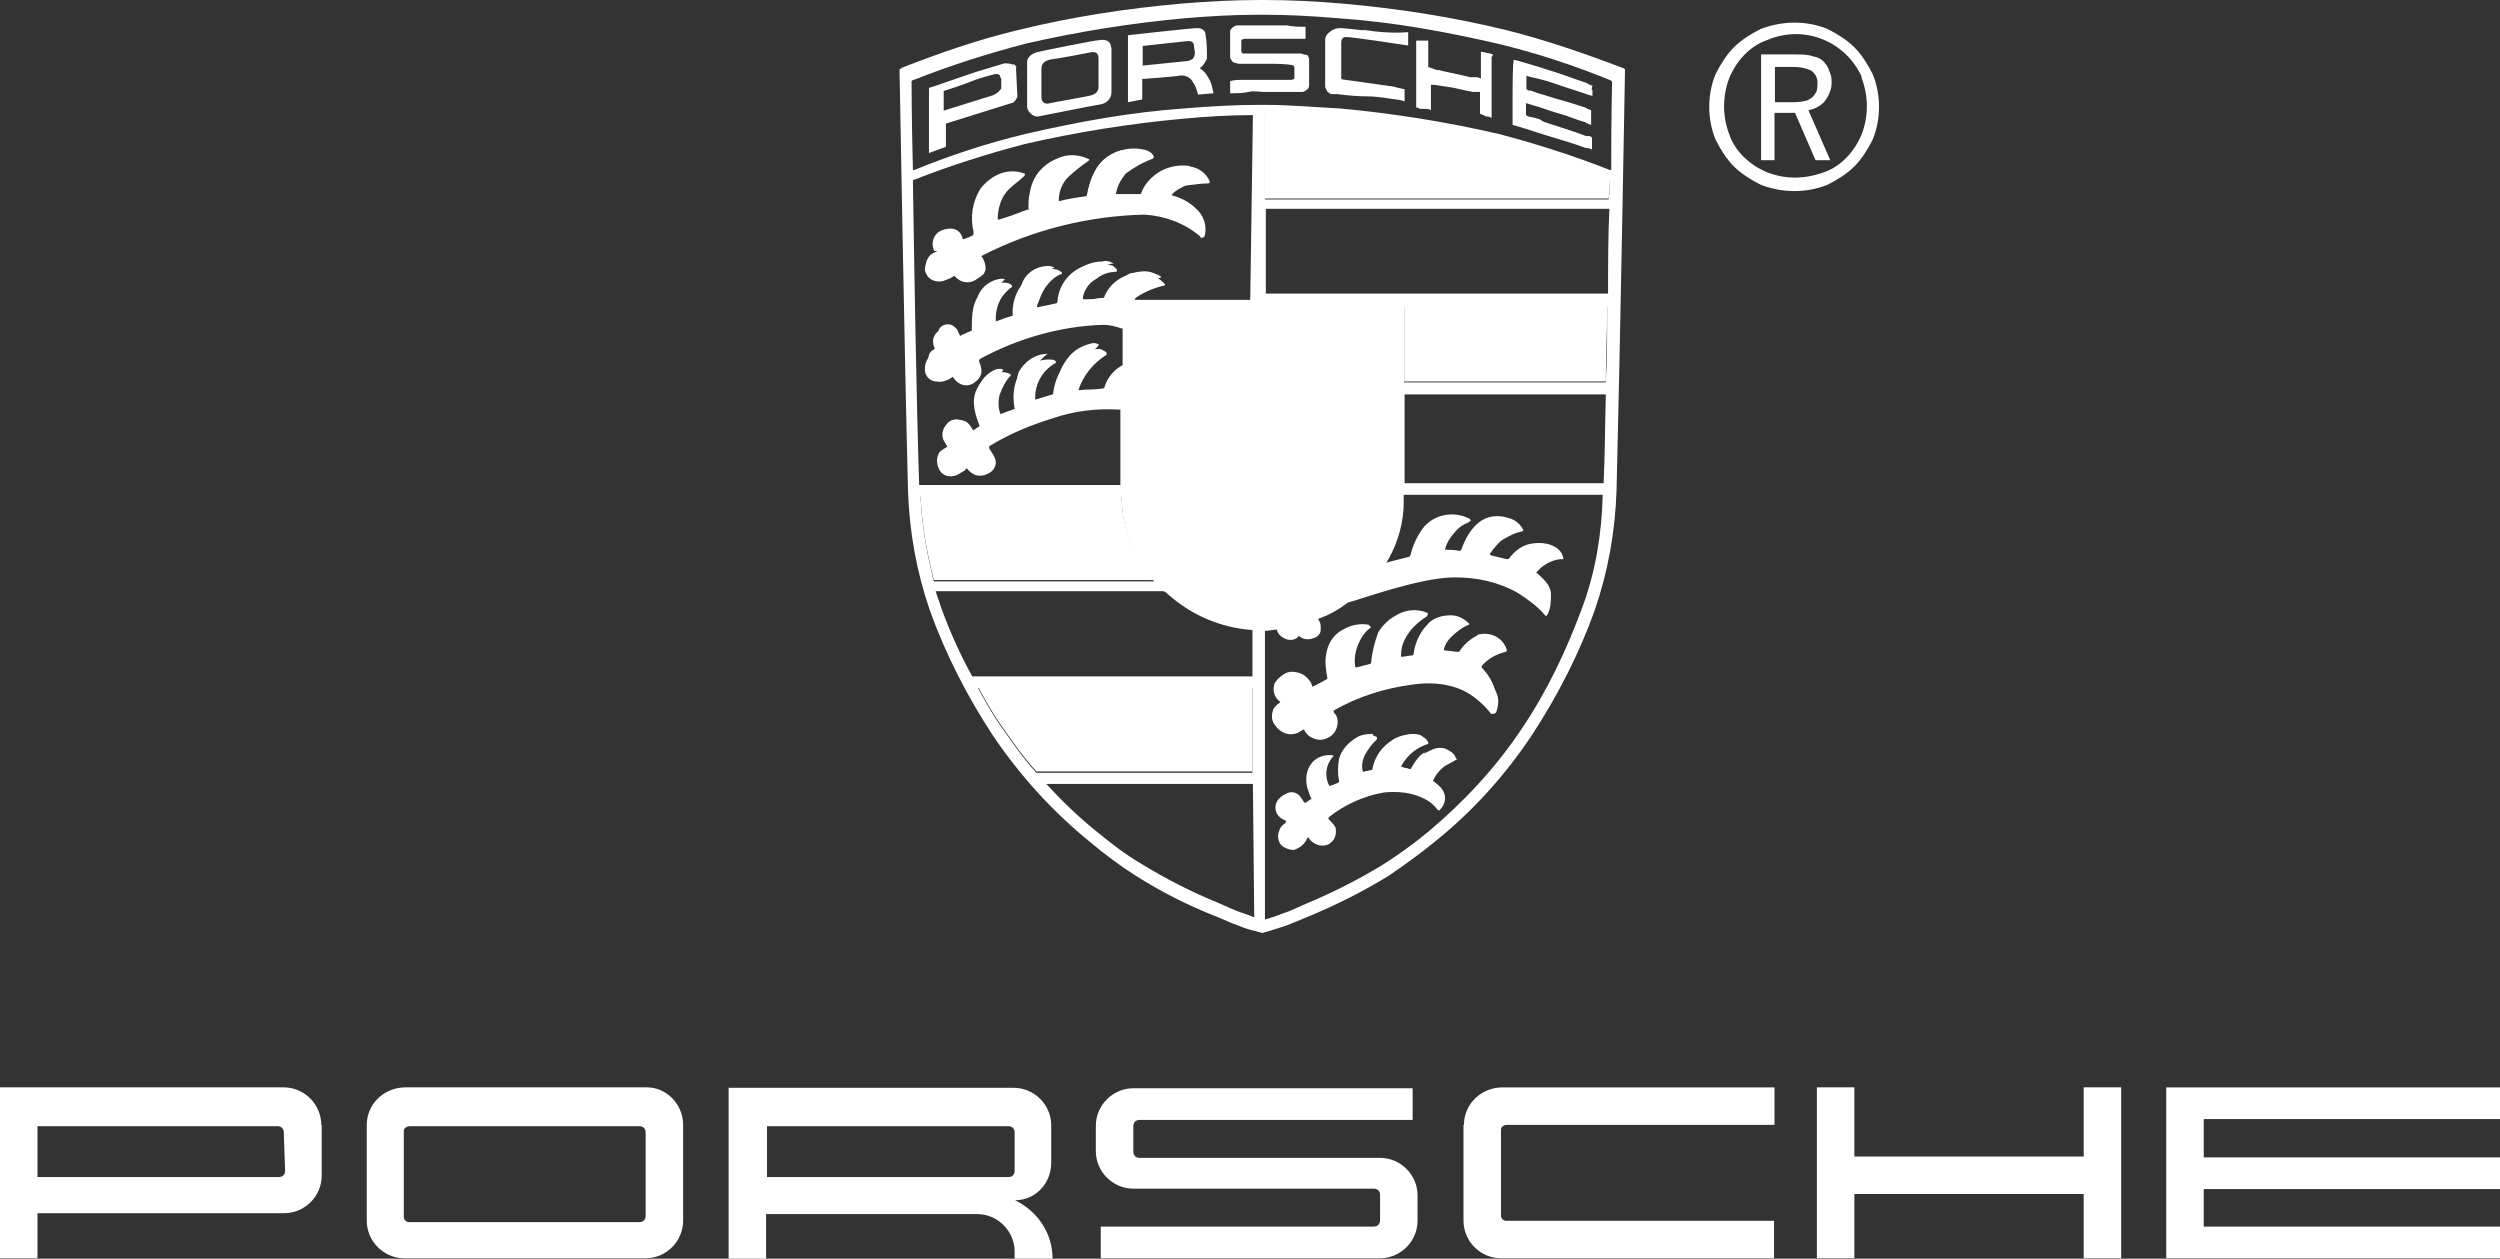
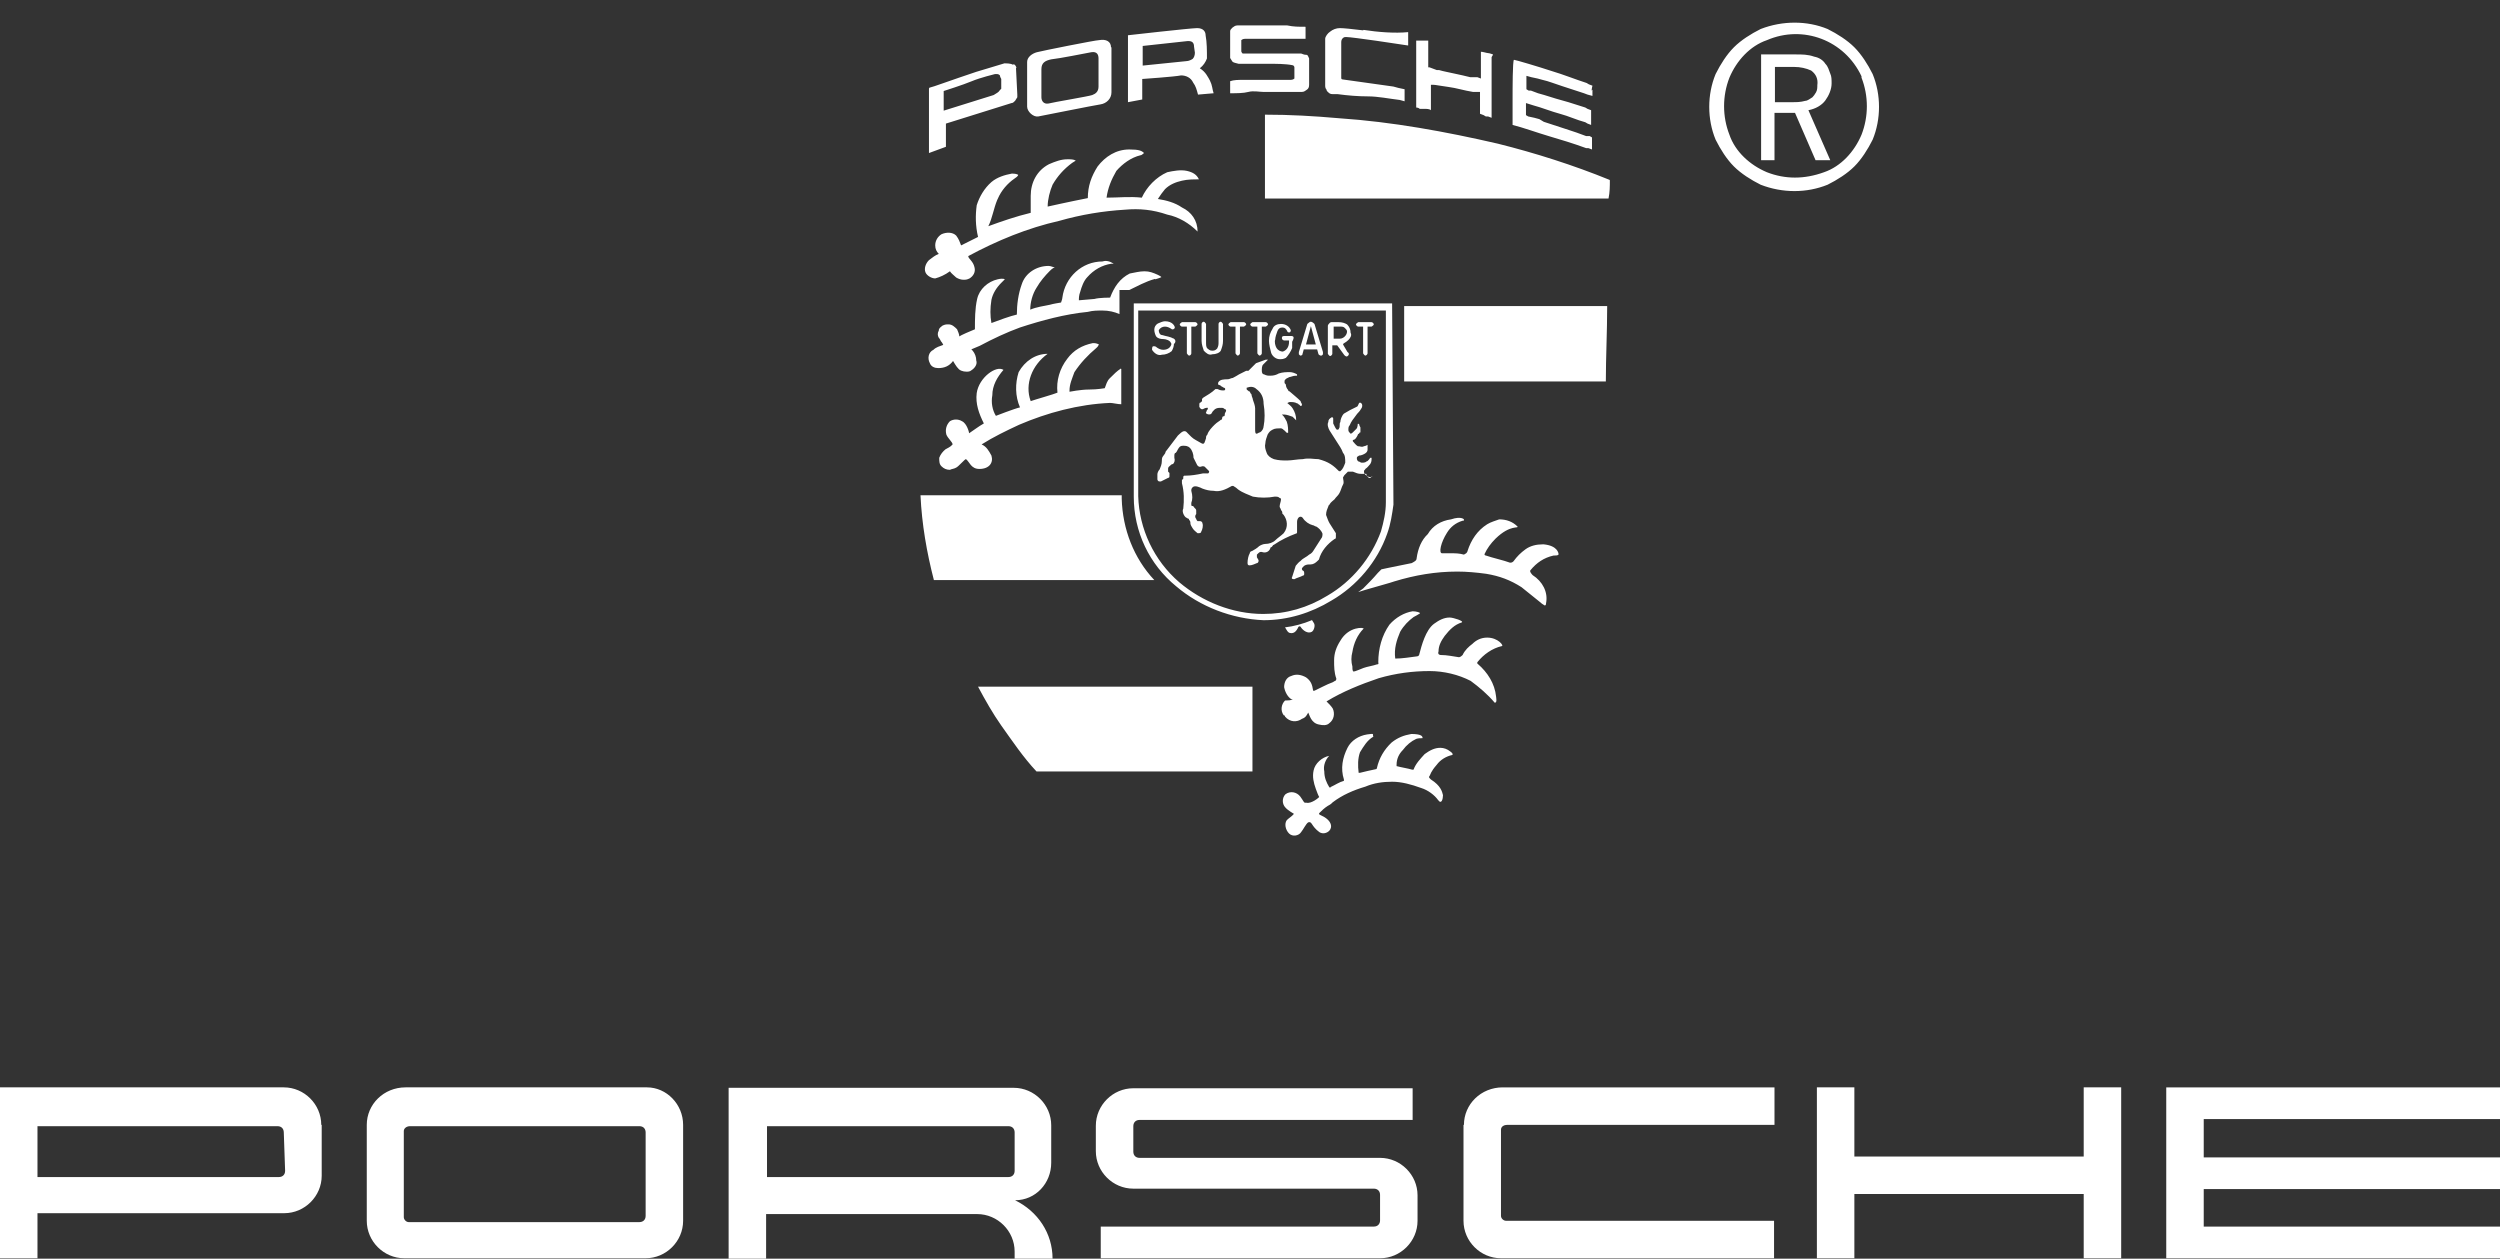
<svg xmlns="http://www.w3.org/2000/svg" id="Layer_1" data-name="Layer 1" viewBox="0 0 56.03 28.21">
  <rect x="0" y="0" width="56.03" height="28.21" fill="#333333" stroke="none" />
  <defs>
    <style>
      .cls-1 {
        fill: #fff;
        stroke-width: 0px;
      }
    </style>
  </defs>
-   <path class="cls-1" d="M31.06,12.62l.08-.03.44-.11s.03-.03.03-.03c.05-.22.14-.41.27-.6.25-.33.71-.41,1.06-.22.03.03.03.05,0,.05l-.03.03c-.14.05-.25.14-.33.25-.08.08-.16.22-.19.33v.03s.25,0,.33.03t.03-.03c.08-.22.19-.44.38-.6s.44-.19.68-.11c.14.03.27.14.33.27,0,0,0,.03-.03.03-.16.03-.3.11-.44.19-.11.08-.19.19-.27.3,0,0-.03.03.03.05l.33.08h.05c.14-.19.33-.33.54-.35.33-.05.63.08.68.3,0,.03.03.08,0,.05-.19,0-.35.08-.49.19l-.08.08-.03.03c.08.08.33.25.33.49,0,.16,0,.3-.08.46l-.03.03s-.03-.03-.03-.03c-.16-.19-.38-.35-.6-.49-.44-.25-.92-.35-1.41-.35-.79,0-2.1.49-2.42.57h-.03s.22-.18.9-.89h0ZM33.13,14.23c-.16.08-.3.19-.41.35,0,0-.03.05-.03.03-.08,0-.22-.03-.3-.03-.03,0-.03-.03-.03-.03.03-.11.08-.19.16-.27.11-.11.25-.22.38-.27,0,0,.03,0,.03-.03-.11-.11-.25-.19-.41-.19-.19,0-.41.05-.54.22-.16.16-.27.41-.3.65,0,.03-.03.03-.03.03-.08,0-.16.03-.25.03v-.03c0-.14.03-.25.08-.35.11-.22.27-.38.49-.52.03-.03.03-.05.03-.08-.25-.11-.52-.08-.76.08-.14.08-.27.22-.35.35-.08.22-.14.44-.16.68,0,.03-.03.03-.03.03-.11.03-.19.05-.3.08,0,0-.03,0-.03-.03-.03-.22.03-.44.14-.63.05-.08.11-.16.19-.22.03,0,.03-.03,0-.05l-.03-.03c-.19-.03-.38,0-.57.11-.22.11-.35.33-.38.57-.03.16,0,.35.03.52,0,0,0,.03-.03.03-.05.03-.25.14-.3.16h-.03c-.03-.14-.11-.25-.25-.3-.14-.05-.27-.05-.38.03-.08.05-.14.11-.19.19-.05.14-.03.3.11.41,0,0,.03.03,0,.03q-.08.05-.14.14c-.05.14-.05.27.05.38.14.19.38.25.57.11.03,0,.03-.03.05-.03,0,0,.03,0,.03.03.03.05.08.11.14.14.14.08.27.08.41,0s.19-.22.19-.35c0-.08-.03-.16-.11-.22,0,0,0-.03.03-.03.52-.3,1.12-.49,1.71-.57.3-.05.63-.05.92.03.19.05.38.14.54.27.14.11.25.22.35.35.03,0,.08,0,.11-.03.05-.14.08-.3,0-.46-.08-.19-.19-.38-.33-.52v-.03s0-.03.05-.08c.14-.14.3-.22.49-.27.03,0,.03-.03.03-.05-.1-.3-.4-.41-.67-.33h0ZM36.42,1.55s-.11,6.31-.19,9.44c-.03.92-.19,1.82-.49,2.69-.35.98-.84,1.93-1.41,2.8-.6.9-1.33,1.71-2.18,2.39-.33.27-.68.52-1.03.76-.57.35-1.17.65-1.77.9-.19.08-.38.16-.54.22-.16.05-.33.11-.52.16-.16-.05-.35-.08-.52-.16-.16-.05-.33-.14-.54-.22-.63-.25-1.2-.54-1.77-.9-.35-.22-.71-.49-1.03-.76-.84-.68-1.58-1.5-2.18-2.39-.57-.87-1.06-1.82-1.41-2.8-.3-.87-.46-1.77-.49-2.69-.08-3.13-.19-9.44-.19-9.44,0,0,.03,0,.05-.03.84-.33,1.71-.63,2.58-.84,1.22-.3,2.44-.49,3.7-.6.6-.05,1.17-.08,1.77-.08h.05c.63,0,1.17.03,1.77.08,1.25.11,2.48.3,3.7.6.87.22,1.74.52,2.58.84.03,0,.05.03.05.03h0ZM20.92,13.03h4.95c-.46-.49-.71-1.14-.73-1.82v-.08h-4.51c.03.63.14,1.28.3,1.9ZM28.07,17.57h-4.62c.35.38.71.73,1.12,1.06.33.27.65.52,1.01.73.54.33,1.12.63,1.71.87.19.08.35.16.52.22.11.03.22.08.3.11l-.03-2.99ZM28.07,15.42h-6.15c.16.3.33.6.52.87.25.35.49.71.79,1.03h4.84v-1.9h0ZM28.07,14.12c-.71-.05-1.36-.33-1.88-.79-.03-.03-.05-.05-.11-.08h-5.11c.03.11.08.22.11.33.19.54.44,1.09.71,1.58h6.28v-1.03h0ZM28.07,2.58c-.52,0-1.01.03-1.55.08-1.2.11-2.39.3-3.56.57-.84.22-1.69.49-2.5.81.03,2.01.08,4.98.14,6.83h4.51v-1.69h-.03c-.49-.03-1.01.03-1.47.19-.52.16-.98.35-1.44.63t0,.05c.05.08.11.16.14.25.03.11-.03.25-.14.3-.08.05-.19.08-.3.05-.08-.03-.14-.08-.19-.14-.03-.03-.03,0-.05.03-.05.03-.14.08-.19.11-.14.05-.3.03-.38-.11s-.08-.3,0-.41c.05-.05.11-.08.16-.11,0,0,.03-.03,0-.03-.03-.05-.05-.08-.08-.14-.05-.14,0-.27.11-.38.11-.08.25-.08.38-.03.08.03.14.14.19.22,0,.03.03.03.03.03l.11-.08s0-.05,0-.05c-.14-.35-.19-.63-.05-.87.08-.16.25-.27.41-.33.11-.03.22-.03.33.03v.03c-.11.11-.19.27-.25.44-.03.14-.03.3.03.44,0,.03.03.03.05.03.05-.03.22-.08.27-.08.03,0,0-.03,0-.05-.05-.22-.05-.46.03-.68.14-.3.46-.49.79-.46.05,0,.14.05.08.08-.33.19-.49.54-.44.9l.03.03c.11-.03.25-.05.33-.11.03,0,.03-.03.03-.05,0-.27.11-.54.27-.76.19-.22.49-.33.79-.33.05.03.11.05.14.08v.05c-.3.19-.52.46-.63.79l.03.03c.16,0,.35-.03.52-.05t.03-.03c.05-.19.19-.38.38-.49,0,0,.03,0,.03-.03v-.81h-.03c-.14-.05-.27-.08-.41-.08-.95.03-1.9.3-2.75.76,0,0-.03.03-.03.05.11.25.05.38-.11.49-.16.11-.35.05-.46-.11,0-.03-.03-.03-.05,0-.08.05-.22.11-.33.08-.11,0-.22-.08-.25-.19-.05-.19.05-.41.25-.46.03,0,.03-.03,0-.03-.11-.14-.11-.33.03-.44l.03-.03c.16-.08.38-.05.46.11,0,.03.03.05.03.08s0,0,.03,0c.05,0,.11-.03.16-.05.03,0,.05-.08.05-.11,0-.41,0-.68.27-.95.11-.11.52-.22.63-.08v.03c-.08.05-.16.14-.22.22-.11.16-.16.38-.14.6,0,0,0,.03.03.03.11-.03.25-.08.35-.14v-.03c-.03-.27.05-.57.25-.79.19-.19.63-.41.84-.22.03.03,0,.05-.03.05-.11.05-.22.14-.3.25-.11.14-.16.3-.22.46,0,.03.03.05.03.05.11-.03.27-.05.38-.08.05-.03.03-.03.05-.08.03-.44.38-.79.81-.84.16-.03.3,0,.44.05l.08.08v.05c-.16,0-.33.05-.46.16-.16.08-.27.25-.3.41,0,.03,0,.05.03.05h.41s.03,0,.03-.03c.08-.25.3-.44.54-.52.27-.11.6-.03.81.19.03.03.03.05,0,.05-.22.05-.44.14-.63.27-.03.03-.05.05,0,.05h2.56l.06-4.15ZM30.19,13.52c-.19.14-.41.27-.65.35l.03.05c.03.05.03.11.03.19s-.05.16-.16.19c-.11.05-.25.03-.33-.05-.05.08-.16.11-.27.08-.08-.03-.16-.08-.19-.14-.03-.03-.03-.08-.03-.08-.08,0-.19.03-.27.03v6.47c.11-.03.25-.08.41-.14.16-.05.33-.14.52-.22.6-.25,1.17-.54,1.71-.87.35-.22.68-.46,1.01-.73.81-.68,1.52-1.44,2.1-2.31.57-.84,1.01-1.77,1.36-2.72.3-.81.44-1.66.46-2.53h-4.46v.16c0,.88-.47,1.75-1.26,2.26h0ZM35.99,8.84h-4.51v1.99h4.46c.03-.6.03-1.28.05-1.99h0ZM36.01,6.88h-4.54v1.69h4.52c.03-.57.03-1.14.03-1.69h0ZM36.07,4.68h-7.7v1.9h7.67c0-.65,0-1.31.03-1.9ZM36.07,4.05c-.81-.33-1.66-.6-2.5-.81-1.17-.27-2.37-.49-3.56-.57-.57-.05-1.09-.08-1.66-.08v1.88h7.7c.03-.16.03-.27.03-.41h0ZM36.12,1.82s-.03-.03-.05-.03c-.81-.33-1.63-.6-2.5-.81-1.17-.27-2.37-.49-3.56-.57-.6-.05-1.12-.08-1.71-.08h-.05c-.6,0-1.12.03-1.71.08-1.2.11-2.39.3-3.56.57-.84.22-1.69.49-2.5.81-.03,0-.05.03-.05.03,0,0,0,.81.03,1.99h.03c.81-.33,1.63-.6,2.5-.81,1.17-.27,2.37-.49,3.56-.57.6-.05,1.12-.08,1.71-.08h.05c.6,0,1.12.05,1.71.08,1.2.11,2.39.3,3.56.57.84.22,1.69.49,2.5.81h.03c0-1.2.02-1.99.02-1.99h0ZM31.93,16.86c-.14.08-.22.22-.3.35,0,0,0,.03-.03.03l-.19-.05v-.03c.14-.25.35-.41.6-.49v-.03c-.11-.25-.57-.22-.81-.05-.22.14-.38.35-.44.63v.03c-.05.03-.14.03-.19.05,0,0-.03,0-.03-.03-.03-.11,0-.25.05-.35.08-.14.16-.25.27-.35t0-.05c-.14-.08-.3-.08-.44,0-.19.11-.35.27-.41.49-.03.16-.03.33,0,.49v.03c-.05.03-.11.05-.19.08h-.03c-.11-.22-.08-.46.08-.65.03,0,.03-.03,0-.03-.16-.03-.35.03-.46.16-.14.16-.16.38-.11.57.03.08.05.16.08.22,0,0,.03.03,0,.03-.05.03-.08.05-.14.11h-.03c-.05-.11-.14-.16-.25-.22-.11-.03-.19,0-.27.08-.14.11-.14.33,0,.44.03.03.08.05.14.08,0,0,.03,0,0,.03-.08.05-.14.11-.16.19-.05.11-.03.27.08.35.08.05.16.08.25.08.14-.05.25-.14.3-.27,0,0,.03-.03.03,0,.05.08.14.14.22.16.11.03.22,0,.27-.05.11-.08.14-.22.11-.35-.05-.08-.11-.14-.16-.19,0,0,0-.03.03-.05.35-.27.76-.46,1.22-.54.3-.03.63,0,.9.14.11.05.22.14.3.25,0,0,.05.03.05,0,.14-.14.16-.33.03-.49-.05-.05-.11-.11-.19-.14.05-.14.14-.25.27-.35.08-.05.16-.08.25-.14.03,0,.03-.03,0-.03-.05-.25-.49-.25-.71-.11h0ZM26.66,3.73c.22.03.38.16.46.35l-.03.03c-.16,0-.35.03-.52.05-.11.05-.22.11-.3.19v.03c.19.05.38.14.54.3.16.14.25.38.19.6,0,.03-.03.03-.05.05-.03,0-.05,0-.05-.03-.35-.3-.79-.46-1.25-.49-1.28.03-2.53.35-3.64.92,0,0-.03.03,0,.03.05.08.08.16.08.27-.03.14-.08.14-.19.22-.14.11-.35.11-.49-.05v-.02h-.03c-.05.05-.14.08-.22.11-.14.05-.3,0-.38-.11-.08-.19-.03-.44.16-.52s.03-.03,0-.03c-.08-.16-.03-.35.11-.44.14-.08.44-.14.52.14,0,0,0,.03.03.03.08-.03.14-.05.19-.08.03,0,.03-.05.03-.08-.08-.33-.03-.68.16-.98.27-.33.63-.46.98-.33.03,0,0,.03,0,.05-.14.14-.33.25-.44.41-.11.16-.16.38-.16.57h.03c.19-.05.41-.14.63-.22.03,0,.05,0,.03-.03,0-.11,0-.25.03-.35.05-.33.27-.63.6-.76.22-.11.46-.11.71,0,.03,0,.03.03,0,.05-.16.11-.3.22-.44.35s-.22.33-.22.52v.03c.19-.05.38-.08.6-.11.03,0,.03-.03.03-.03.03-.19.19-.68.44-.84.27-.19.6-.25.9-.16.08.03.14.08.16.14,0,0,0,.03-.03.05-.22.08-.41.19-.6.33-.11.14-.19.27-.22.46h.54s.03,0,.03-.03c.08-.22.25-.38.44-.49.21-.11.43-.14.65-.11h0Z" />
  <path class="cls-1" d="M49.39,25.1v.84h6.64v.71h-6.64v.84h6.64v.71h-7.48v-3.83h7.48v.71h-6.64v.03ZM46.7,25.92h-5.14v-1.55h-.84v3.83h.84v-1.44h5.14v1.44h.84v-3.83h-.84v1.55ZM32.8,25.21v2.15c0,.46.38.84.84.84h6.12v-.84h-6.01c-.05,0-.11-.05-.11-.11v-1.93c0-.08.08-.11.14-.11h5.99v-.84h-6.09c-.49,0-.87.38-.87.84h0ZM30.93,25.95h-5.39c-.08,0-.14-.05-.14-.14v-.57c0-.08.05-.14.14-.14h6.12v-.71h-6.26c-.46,0-.84.38-.84.84v.57c0,.46.38.84.84.84h5.39c.08,0,.14.05.14.14v.57c0,.08-.05.14-.14.14h-6.12v.71h6.26c.46,0,.84-.38.84-.84v-.57c0-.46-.38-.84-.84-.84ZM23.58,28.21h-.84v-.16c0-.46-.38-.84-.84-.84h-4.73v1.01h-.84v-3.84h6.39c.46,0,.84.38.84.84v.84c0,.46-.35.84-.81.84.51.25.84.74.84,1.31h0ZM22.74,25.38c0-.08-.05-.14-.14-.14h-5.41v1.14h5.41c.08,0,.14-.05.14-.14v-.87ZM15.31,25.21v2.15c0,.46-.38.84-.84.84h-5.41c-.46,0-.84-.38-.84-.84v-2.15c0-.46.38-.84.87-.84h5.41c.44,0,.81.38.81.84h0ZM14.47,25.38c0-.08-.05-.14-.14-.14h-5.14c-.08,0-.14.05-.14.11v1.93c0,.05.05.11.11.11h5.17c.08,0,.14-.05.14-.14v-1.88ZM7.21,25.21v1.14c0,.46-.38.84-.84.84H.84v1.01h-.84v-3.83h6.36c.46,0,.84.38.84.84h0ZM6.36,25.38c0-.08-.05-.14-.14-.14H.84v1.14h5.41c.08,0,.14-.05.14-.14l-.03-.87ZM35.69,2.01v.14l-.11-.03-.08-.03-.49-.16c-.16-.05-.3-.11-.44-.14l-.11-.03-.14-.03-.11-.03v.3l.05.03h.05l.08.03.08.03c.19.05.35.11.54.16s.35.11.52.16l.05.03.08.03v.33l-.08-.03-.05-.03c-.19-.05-.38-.14-.57-.19s-.41-.14-.6-.19l-.16-.05v.27l.05.03.14.03.11.03.05.03.05.03.49.16c.16.05.33.11.46.16h.08l.05.03v.27l-.08-.03h-.05c-.3-.11-.57-.19-.84-.27s-.57-.19-.81-.25v-.59c0-.22,0-.84.03-.87.03,0,.57.16.84.25.27.08.54.19.79.27l.05.03.08.03s-.02.08-.02.11h0ZM33.46,1.22s-.08-.03-.11-.03-.11-.03-.16-.03v.6l-.08-.03h-.16c-.11-.03-.22-.05-.35-.08s-.25-.05-.35-.08h-.05l-.08-.03-.08-.03h-.03v-.6h-.27v1.5s.05,0,.08.03h.14s.08,0,.11.03v-.57h.05c.05,0,.19.03.35.05s.35.08.54.11h.16v.49l.08.03.05.03h.05l.08.03v-1.36l.03-.05ZM30.55.68c-.25-.03-.44-.05-.52-.05s-.16.03-.22.08c-.05.03-.11.11-.11.16v1.06s0,.05.03.08c0,.03.03.05.03.05.03.03.05.05.11.05h.11c.22.03.46.05.68.05s.46.05.71.08l.11.03v-.27l-.14-.03-.11-.03-.57-.08-.57-.08s-.03,0-.03-.03v-.81s0-.05.03-.08c.03-.03.05-.03.08-.03.14,0,1.2.16,1.39.19v-.3c-.3.03-.68,0-1-.05h0ZM27.12,1.82c.05.08.05.19.08.27l-.35.03c-.03-.11-.05-.19-.11-.27-.05-.11-.16-.16-.27-.16-.14.03-.87.08-.87.08v.46l-.16.03-.16.03V.79s1.41-.16,1.55-.16.19.08.19.16c.03.16.03.35.03.52-.03.08-.08.16-.16.22.13.08.18.19.24.3h0ZM26.76,1.03s0-.05-.03-.08c-.03-.03-.08-.03-.11-.03l-1.01.11v.44l.49-.05.49-.05c.05,0,.11-.03.14-.05.03-.03.05-.08.05-.14l-.02-.14ZM24.91,1.06v1.01c0,.14-.11.25-.25.27s-1.28.25-1.39.27-.25-.11-.25-.22v-1c0-.11.11-.19.22-.22.11-.03,1.31-.27,1.39-.27.16-.03.27.03.27.16h0ZM24.62,1.31c0-.08-.03-.16-.16-.14-.16.03-.71.14-.9.16-.14.03-.22.08-.22.22v.63c0,.08.05.16.16.14.11-.03.9-.16.98-.19s.14-.08.14-.19v-.63h0ZM29.16,1.2h-1.31s-.03-.03-.03-.05v-.25s.03-.03.08-.03h1.36v-.27c-.16,0-.27,0-.41-.03h-1.12c-.05,0-.08.03-.11.05-.03.03-.05.05-.05.08v.6s.03.05.05.08c.03.03.08.03.14.05h.79s.27,0,.41.03c.03,0,.05.03.05.05v.25s-.03.03-.08.03h-1.06c-.11,0-.22,0-.3.03v.27c.14,0,.3,0,.41-.03s.25,0,.33,0h.87c.05,0,.08-.03.11-.05s.05-.05.05-.11v-.59s-.03-.08-.05-.08c-.08,0-.11-.03-.13-.03h0ZM22.77,1.52l.03.6v.06s-.03.05-.05.08c-.03.03-.05.05-.08.05l-1.47.46v.52l-.38.14v-1.44s0-.03.03-.03.46-.16,1.03-.35c.16-.05.54-.16.63-.19.05,0,.14,0,.19.03.03-.03.08.03.08.08h0ZM22.44,1.99v-.22s-.03-.05-.03-.08c-.03-.03-.05-.03-.08-.03h-.03s-.33.08-.52.16c-.19.08-.63.22-.63.22v.44l1.12-.35s.05-.03.08-.05c.05-.03.05-.06.08-.08ZM27.31,7.26v.41c0,.05,0,.08-.03.14-.03.03-.05.05-.11.05s-.08-.03-.11-.05c-.03-.03-.03-.08-.03-.14v-.41s-.03-.05-.05-.05c-.03,0-.05.03-.05.05v.38c0,.08.03.16.05.22.05.05.11.11.19.08.08,0,.16-.03.19-.08.03-.08.05-.14.05-.22v-.38s-.03-.05-.05-.05c-.03,0-.05.03-.05.05ZM27.88,7.32s.05-.03.05-.05-.03-.05-.05-.05h-.3s-.05.03-.05.05.03.05.05.05h.11v.6s.03.05.05.05.05-.03.05-.05v-.6h.08ZM28.37,7.32s.05-.03.05-.05-.03-.05-.05-.05h-.3s-.05.03-.05.05.03.05.05.05h.11v.6s.03.05.05.05.05-.03.05-.05v-.6h.08ZM28.94,7.53h-.16c-.05,0-.05.03-.05.05,0,.03.03.05.05.05h.11v.03c0,.11-.05.19-.14.22-.05,0-.11-.03-.14-.08s-.05-.14-.03-.19c0-.05.03-.14.05-.19s.05-.08.11-.08.08.03.11.08c0,.03.03.03.05.03s.03-.03.03-.05c-.03-.08-.11-.14-.22-.14-.08,0-.16.03-.19.11-.05.08-.08.16-.08.27,0,.08.03.19.05.27.03.08.11.14.19.14.05,0,.08,0,.14-.03.05-.05.11-.14.14-.22v-.14c.06-.11.03-.13-.03-.13h0ZM30.74,7.32s.05-.03.05-.05-.03-.05-.05-.05h-.3s-.05.03-.05.05.03.05.05.05h.11v.6s.03.05.05.05.05-.03.05-.05v-.6h.08ZM30.11,7.7c.05-.03.08-.05.11-.08.05-.05.08-.11.05-.16,0-.08-.03-.14-.08-.19-.05-.03-.11-.05-.19-.05h-.16s-.03,0-.05.03c0,0-.03.03-.03.05v.63s.03.05.05.05.05-.03.05-.05v-.19h.11l.16.22s.03.03.05.03.05-.03.05-.05,0-.03-.03-.05l-.1-.17ZM29.89,7.59v-.27h.14c.05,0,.08,0,.11.03.03.03.05.05.05.08,0,.08-.08.16-.16.16h-.14ZM29.46,7.26s-.05-.05-.08-.05-.05.03-.08.05l-.19.63v.05l.03.03s.05,0,.05-.03l.03-.11h.3l.03.11s.03.03.05.03.03,0,.05-.03v-.05l-.19-.63ZM29.49,7.72h-.22l.11-.41.11.41ZM26.3,7.59c-.08-.05-.16-.05-.25-.08-.05,0-.08-.05-.08-.11.03-.05.08-.08.14-.08s.11.03.14.05c.03.03.08,0,.08-.03s-.05-.14-.22-.14c-.05,0-.11.03-.16.05-.05.03-.08.08-.08.14s.03.14.05.16c.03.03.08.05.16.05.05,0,.14.03.16.08.03.03,0,.08-.03.11-.03.03-.08.05-.14.05s-.11-.03-.14-.05c-.03-.03-.05-.03-.08-.03s-.03.05-.03.08c.05.08.14.14.22.11.08,0,.16-.03.22-.08.03-.05.05-.11.05-.16.06-.05.03-.11-.02-.13h0ZM26.79,7.32s.05-.03.05-.05-.03-.05-.05-.05h-.3s-.05.03-.05.05.03.05.05.05h.11v.6s.03.05.05.05c.03,0,.05-.03.05-.05v-.6h.08ZM22.36,4.46c.08-.19.22-.35.38-.46.08-.05.08-.08.08-.08,0,0-.03-.03-.14-.03-.16.03-.33.08-.46.19-.16.14-.27.33-.33.52-.03.22-.03.46.03.71l-.38.19c-.03-.08-.05-.14-.11-.22-.08-.08-.22-.08-.33-.03-.08.05-.14.14-.14.25,0,.08.03.14.08.19-.08.03-.14.08-.22.14-.08.08-.11.19-.08.27s.14.14.22.14c.11-.03.22-.08.33-.16.03.05.08.08.14.14.05.03.11.05.16.05s.08,0,.14-.03c.08-.05.14-.14.11-.25-.03-.14-.14-.19-.14-.25.65-.35,1.33-.63,2.04-.79.49-.14.98-.22,1.47-.25.33-.03.63,0,.95.11.25.05.49.19.68.38,0-.25-.14-.44-.35-.54-.16-.11-.35-.16-.54-.19.05-.08.11-.16.16-.22.11-.11.25-.16.38-.19s.25-.03.38-.03c-.05-.11-.14-.16-.27-.19-.14-.03-.3,0-.44.03-.25.11-.46.33-.57.57-.27-.03-.52,0-.79,0,.03-.22.11-.41.22-.6.14-.16.33-.3.54-.35.03,0,.05-.03.08-.05-.05-.05-.11-.08-.33-.08-.3,0-.54.16-.71.38-.14.22-.22.44-.22.71-.41.08-.9.19-.9.19,0-.16.05-.35.11-.49.11-.19.25-.35.44-.49l.08-.05c-.05-.03-.11-.03-.19-.03-.14,0-.27.05-.41.11-.27.14-.41.41-.41.71v.38c-.33.08-.65.19-.95.3.09-.18.12-.4.2-.59h0ZM25.89,6.26s.11-.03.14-.05c-.03-.03-.05-.03-.08-.05-.11-.05-.19-.08-.3-.08s-.22.03-.33.05c-.22.11-.35.3-.44.54,0,0-.25,0-.35.03l-.35.03c0-.05,0-.11.03-.19.03-.11.08-.25.16-.33.14-.16.33-.27.54-.3h.05c-.08-.05-.16-.08-.25-.05-.46,0-.84.35-.9.81,0,.03-.03.11-.03.11,0,0-.19.03-.25.05-.14.03-.3.05-.44.11,0-.16.05-.35.14-.49.08-.14.19-.27.3-.38.03-.03.05-.05.11-.08-.05,0-.08-.03-.14-.03-.27,0-.52.16-.6.41-.08.22-.11.46-.11.68-.14.03-.44.14-.57.19-.03-.16-.03-.33,0-.52.03-.14.11-.27.22-.38l.08-.08s-.03-.03-.16,0c-.22.05-.41.22-.46.44-.05.22-.05.46-.05.68-.08.03-.33.14-.35.16,0-.05-.03-.11-.05-.16-.05-.05-.11-.11-.19-.11-.05,0-.08,0-.14.03-.03.03-.08.05-.08.11-.03.05-.03.11,0,.16.03.03.03.05.05.08.03.03.05.08.05.08-.08.03-.16.05-.22.11-.11.05-.14.19-.08.3.03.08.11.11.19.11.14,0,.25-.05.33-.16,0,0,.08.14.11.16.03.05.11.08.19.08.03,0,.08,0,.11-.03.08-.05.14-.14.11-.22,0-.08-.03-.16-.08-.22l-.03-.03.19-.08c.3-.16.6-.3.9-.41.49-.16,1.01-.3,1.52-.35.11-.03.22-.03.33-.03.14,0,.27.03.38.08v-.54h.22c.17-.08.36-.19.58-.25h0ZM25.13,8.27v.79c-.08,0-.19-.03-.25-.03-.71.03-1.41.22-2.04.49-.3.14-.57.27-.84.44.11.05.16.14.22.25.05.16-.05.3-.27.3-.19,0-.22-.16-.3-.22-.03,0-.16.16-.22.19-.05.03-.11.03-.14.05-.08,0-.14-.03-.19-.08s-.05-.11-.05-.19c.03-.08.08-.14.14-.19.05-.03.11-.05.16-.11,0-.05-.11-.14-.14-.22-.03-.11,0-.22.08-.3.08-.05.19-.05.27,0,.11.05.16.25.16.27.05-.03.22-.16.33-.22-.11-.22-.19-.44-.16-.68.05-.35.44-.63.6-.52-.14.16-.25.35-.25.57-.03.16,0,.33.08.46,0,0,.41-.16.54-.19-.11-.25-.11-.54-.03-.79.14-.25.38-.41.65-.41-.35.25-.52.68-.38,1.06.08-.03.54-.16.6-.19-.03-.27.05-.54.22-.76.14-.19.33-.3.57-.35.05,0,.08,0,.14.03t-.03.05l-.03.03c-.19.16-.35.33-.49.54-.05.14-.11.27-.11.41v.03s.25-.05.44-.05.35-.03.35-.03c.03-.08.05-.16.11-.22.11-.11.16-.16.25-.22h0ZM32.78,11.67c-.16.05-.27.14-.35.27-.14.22-.19.46-.11.46h.19c.11,0,.19,0,.3.03t.05-.03s.03-.03.03-.05c.08-.25.22-.46.44-.6.08-.05.19-.08.27-.11.16,0,.3.05.41.16.03.05-.16-.05-.49.27-.11.11-.19.22-.25.35,0,0,0,.03.03.03.14.05.41.11.54.16.03,0,.05,0,.08-.03.08-.11.16-.19.27-.27.11-.08.25-.11.38-.11h.03c.3.03.33.19.33.22s-.05.03-.11.03c-.22.05-.38.16-.52.33-.03.03.05.11.05.11.22.14.35.38.3.63q0,.05-.03.05c-.05-.03-.08-.05-.11-.08l-.41-.33c-.25-.16-.49-.25-.79-.3-.22-.03-.44-.05-.65-.05-.49,0-.95.08-1.41.22-.08.03-.38.11-.65.19l-.16.05.11-.08c.11-.11.22-.22.33-.35l.08-.08.14-.03.54-.11c.05-.03.11-.05.11-.11.03-.22.11-.41.25-.54.11-.19.3-.3.52-.33.23-.08.33,0,.28.03h0ZM28.94,15.67c-.08-.05-.14-.16-.16-.27,0-.11.05-.22.16-.25.11-.05.22-.03.33.03.11.08.14.16.16.3h.03c.11-.05.27-.14.41-.19l.05-.03s.03,0,.03-.05c-.05-.14-.05-.27-.05-.41,0-.16.05-.3.14-.44.19-.33.54-.3.52-.27-.14.14-.22.33-.25.52-.03.11-.03.22,0,.33,0,.05,0,.11.03.11s.14-.05.22-.08c.08-.03.22-.05.3-.08.05,0,.03-.03.03-.05,0-.3.08-.6.25-.84.14-.16.33-.27.52-.3.08,0,.19.03.16.05-.05.03-.08.05-.14.08-.11.08-.22.19-.3.33-.08.19-.14.38-.11.6.16,0,.33-.03.49-.05.03,0,.05-.03.05-.05.05-.19.14-.54.33-.68.11-.08.22-.14.35-.14.08,0,.33.08.27.11-.16.05-.27.16-.38.3-.08.11-.14.22-.14.35-.03.08.05.08.05.08.14,0,.27.03.41.05.03,0,.08-.05.08-.05.05-.11.14-.19.22-.25.08-.08.19-.14.33-.14.25,0,.38.19.33.19-.22.05-.41.19-.54.35,0,0-.03.03,0,.05.22.19.38.44.41.73,0,.03.03.14-.03.14-.16-.19-.35-.35-.54-.49-.27-.14-.6-.22-.92-.22-.38,0-.76.05-1.14.16-.41.14-.81.3-1.17.52.05.05.11.11.14.16.05.11.03.25-.08.33-.05.05-.14.05-.22.03-.19-.03-.22-.22-.25-.27-.03.05-.05.11-.14.14-.11.08-.27.08-.38-.05,0,0,0-.03-.03-.03-.08-.11-.05-.25.03-.33.17,0,.17-.03.17-.03h0ZM29.57,17.87c-.03-.05-.05-.11-.08-.19-.05-.14-.08-.27-.05-.41.03-.16.19-.3.35-.33-.08.08-.14.22-.11.35,0,.14.05.25.11.35.03.03.03,0,.03,0,.11-.05.19-.11.3-.14v-.03c-.08-.25-.03-.49.08-.71.08-.16.25-.27.44-.3s.11,0,.14.05c-.14.08-.22.22-.3.35-.05.14-.05.3-.03.46h.03c.11-.03.22-.05.35-.08,0,0,.03,0,.03-.03.05-.22.16-.41.33-.57.14-.11.27-.16.44-.19.22,0,.25.05.25.08.03.03-.05,0-.14.03-.11.05-.22.14-.3.25-.08.08-.14.19-.14.33v.03c.11.03.25.05.35.08h.03c.05-.14.16-.25.25-.35.11-.08.22-.14.35-.14.08,0,.16.03.22.08,0,0,.08.05.05.08-.14.03-.27.11-.35.22-.14.16-.14.22-.16.25-.03.03,0,.05.03.08.22.14.25.27.27.35,0,.08-.03.22-.11.11-.08-.11-.22-.22-.38-.27-.22-.08-.44-.14-.65-.14s-.41.03-.6.11c-.27.08-.52.19-.73.35-.03.03-.05.05-.11.08-.08.05-.14.11-.19.16-.03.03.03.05.03.05.25.11.27.27.19.35-.05.05-.14.08-.22.03-.19-.14-.16-.25-.25-.22-.05.03-.11.16-.16.22-.05.08-.19.11-.27.03s-.11-.22-.05-.3c.05-.05.11-.08.16-.14,0,0-.14-.08-.19-.14-.08-.08-.08-.22,0-.3.11-.08.25-.05.33.05.08.11.08.14.11.14h.03c.1.03.29-.11.31-.16t0,0h0ZM30.76,10.69h-.08s-.05-.03-.08-.05c-.03-.03-.03-.05-.03-.08s.03-.03.03-.05c.05-.03.08-.08.11-.11.03-.05.03-.08.03-.14h-.03s-.05.08-.08.08c-.03.03-.08.03-.11.03s-.05-.03-.08-.03c-.03-.03-.03-.05-.03-.08s.03-.03.05-.05c.05,0,.11-.03.14-.05s.05-.05.05-.08v-.11s-.05.03-.08.03c-.05.03-.08,0-.14,0-.05-.03-.08-.08-.11-.11v-.03c.05,0,.08-.05.11-.11,0,0,0-.03.03-.03,0-.03.03-.03.03-.03v-.11s-.03-.05-.03-.08h-.03s0,.08-.03.11l-.08.08s-.03.03-.05.03c-.03-.03-.05-.05-.05-.08,0-.05,0-.08.03-.11.03-.08.08-.14.14-.22.03-.05.08-.08.11-.14.03-.03.05-.11,0-.14s-.05.05-.08.08c-.11.05-.22.11-.3.16-.05.05-.08.14-.08.19-.03.03,0,.11-.03.14,0,.03-.03.03-.05.03-.03-.03-.05-.08-.08-.14v-.11s0-.03-.03-.03c-.05.03-.08.05-.08.11-.03.05,0,.14.03.19l.16.25c.05.08.11.16.14.25.05.05.05.14.05.22-.03.08-.05.14-.11.19h-.03c-.05-.05-.11-.11-.19-.16s-.16-.08-.27-.11c-.11,0-.22-.03-.35,0-.11,0-.25.03-.35.03s-.19,0-.3-.03c-.08-.03-.14-.08-.16-.14-.03-.08-.05-.14-.03-.22,0-.05.03-.14.05-.19.03-.05.05-.08.11-.11.05-.03.11-.03.19-.03.03,0,.05.03.08.05l.05.05h.03c0-.08,0-.16-.03-.25-.03-.05-.05-.11-.11-.16h.05c.05,0,.14.03.19.05l.08.08c0-.11-.03-.19-.08-.27-.03-.05-.08-.08-.11-.11-.03,0,.03-.03.05-.03.05,0,.11,0,.16.03.03,0,.03.03.05.03l.03.03s.03,0,.03-.03-.03-.05-.03-.08c-.08-.08-.16-.14-.25-.22,0,0-.03,0-.03-.03-.03-.03-.05-.08-.05-.11s-.03-.03-.03-.05v-.05c.03-.05.05-.05.11-.08.03,0,.08-.03.14-.03h.03v-.03c-.05-.03-.11-.05-.16-.05-.08,0-.16,0-.25.03-.05.03-.11.05-.19.05-.05,0-.08,0-.14-.03-.03,0-.05-.03-.05-.08s0-.11.03-.14l.08-.08s.03-.03.03-.03h-.05c-.08.03-.14.05-.22.08l-.14.14-.03.03h-.05l-.16.08c-.05.03-.08.05-.14.08-.03,0-.08.03-.11.03-.08,0-.19,0-.22.08,0,.03,0,.05.03.05s.03.03.05.03l.05.03s.03,0,.03.03-.03.03-.03.03c-.05,0-.08,0-.14-.03h-.05c-.08.08-.19.14-.27.19l-.03.03v.05s-.03.03-.03.03c-.03,0-.03.03-.03.05v.05s.03.05.05.05h.03s.05-.03.08-.03h.03v.03s-.03.03-.03.05-.03.03,0,.05.08.03.11,0t.03-.05s.03-.03.05-.05c.05-.03.08-.03.14-.03.03,0,.05,0,.08.03,0,0,.03,0,.03.03s-.03.05-.03.08,0,.05-.03.05-.03.05-.03.05c0,0,0,.03-.03.03-.03.03-.08.05-.14.11-.05.05-.14.14-.16.22-.03.03-.03.05-.03.08-.03.08-.03.16-.11.11-.08-.05-.16-.08-.22-.14l-.08-.08c-.08-.11-.16,0-.22.05l-.25.33s-.03.03-.03.05-.03.05-.05.08c-.03.03-.03.08-.03.11,0,.08-.03.14-.05.19-.03.03-.05.08-.05.11v.11s0,.05.05.05h.03l.16-.08s.03,0,.03-.03t0-.05v-.03s-.03-.03-.03-.03v-.07s0-.03.03-.05c.03-.03.05-.05.08-.05.03-.03.05-.08.03-.14v-.06s0-.05.03-.05c.03-.03.03-.05.05-.08.03-.05.05-.08.11-.08s.11,0,.16.05.08.14.08.22l.08.16c.03.05.08.05.11.03h.03s.03,0,.05.03l.08.08s0,.05-.03.05h-.11c-.14.03-.27.05-.38.05h-.03s-.03,0-.03.03v.03s0,.03-.03.03v.08c.05.19.05.38.03.57-.03.05,0,.14.05.19t.05.03s.03,0,.03.03c.03.03.03.05.03.08s.03.08.05.11c.03.05.08.08.11.11h.03s.05,0,.05-.03c.03-.05.05-.14.03-.19,0-.03-.03-.05-.05-.05h-.06s-.03-.03-.03-.05c-.03-.03-.03-.08,0-.11v-.08s0-.03-.03-.05c-.03-.03-.03-.05-.05-.05s-.03,0-.03-.03v-.04c.03-.08.03-.16,0-.27,0-.03,0-.05.03-.08.05-.05.16,0,.22.03.08.03.16.05.25.05.14.03.27-.03.41-.11h.03c.05.03.08.05.11.08.11.08.22.11.33.16.16.03.33.03.49,0,.05,0,.08,0,.11.03,0,0,.03,0,.03.03,0,.05-.03.11-.03.16,0,.03.03.05.03.08.03.03.03.05.03.08l.03.03c.08.11.11.27,0,.41-.05.05-.14.11-.19.16s-.14.08-.22.08c-.05,0-.11.03-.14.05-.05.05-.11.08-.16.11-.03,0-.05.03-.05.05-.03.05-.05.14-.05.22,0,.05.03.05.05.05.05,0,.11-.03.16-.05.03,0,.05-.05.03-.08l-.03-.05v-.06l.03-.03s.03-.03.05-.03h.03c.08.03.16,0,.19-.08,0,0,0-.03.03-.03.03-.03.03-.05.05-.05.16-.11.33-.19.49-.25.03,0,.03-.03.03-.03v-.24c0-.05.03-.11.08-.11.03,0,.05.03.05.03.05.08.14.14.22.16.03,0,.05.03.08.03.05.03.11.08.14.16,0,.03,0,.08-.03.11l-.16.25c-.03.05-.05.08-.11.11-.05.05-.14.08-.19.14-.05.03-.08.08-.11.11l-.08.25c-.03.05.03.05.05.05.05-.03.14-.05.19-.08,0,0,.03,0,.03-.03v-.03s0-.05-.03-.05c-.03-.03-.03-.05,0-.08l.03-.03c.05-.03.08-.03.14-.03s.11-.03.16-.08l.03-.03c.05-.19.19-.35.35-.46.03,0,.03-.03.03-.05v-.08l-.14-.22c-.03-.05-.05-.11-.08-.19,0-.08.03-.14.05-.19,0-.03.03-.03.03-.05.03-.05.08-.08.11-.11.03-.05.08-.08.11-.14.03-.05.05-.14.08-.19s0-.11,0-.16t.03-.05l.08-.08h.11c.08.03.11.05.19.05h.11c.04.11.09.11.12.06h0ZM28.32,9.55c0,.05-.03.11-.08.14-.03,0-.05.03-.08.03s-.03-.05-.03-.11v-.46c0-.05-.03-.14-.05-.19,0-.03-.03-.08-.03-.11s-.03-.03-.03-.05c0-.03-.03-.03-.03-.03-.03-.03-.05-.03-.05-.05v-.03c.08-.03.16-.03.22.03.11.08.16.19.16.33.03.18.03.35,0,.51h0ZM20.92,13h4.95c-.46-.49-.71-1.14-.73-1.82v-.08h-4.51c.03.65.14,1.28.3,1.9ZM28.07,15.39h-6.15c.16.3.33.6.52.87.25.35.49.71.79,1.03h4.84v-1.9h0ZM36.01,6.86h-4.54v1.69h4.52c0-.54.03-1.12.03-1.69h0ZM36.07,4.03c-.81-.33-1.66-.6-2.5-.81-1.17-.27-2.37-.49-3.56-.57-.57-.05-1.09-.08-1.66-.08v1.88h7.7c.03-.14.03-.28.03-.41h0ZM31.2,6.8h-5.79v4.33c0,.79.35,1.52.95,2.01.54.46,1.25.73,1.96.76.54,0,1.06-.16,1.52-.44.57-.33,1.03-.87,1.25-1.5.08-.22.11-.44.14-.65l-.03-4.51ZM31.06,11.26c0,.22-.05.44-.11.65-.22.6-.65,1.12-1.2,1.44-.44.27-.92.41-1.44.41-.68,0-1.36-.27-1.88-.71-.57-.49-.9-1.2-.92-1.93v-4.16h5.55v4.3ZM29.4,13.9c-.19.08-.41.14-.6.16t.03.05c.03.05.05.08.11.08s.11-.03.16-.14c0,0,.03-.03.05,0,.05.08.16.16.25.11.05-.03.08-.14.05-.19l-.05-.08ZM39.77,1.5h.44c.14,0,.27.03.38.08.11.08.16.19.14.33,0,.05,0,.11-.03.16s-.05.08-.08.11c-.05.03-.11.08-.16.08-.11.03-.19.03-.3.03h-.38v-.79ZM39.47,1.22v2.37h.3v-1.06h.46l.46,1.06h.33l-.49-1.12c.16-.03.3-.11.38-.22.08-.11.14-.25.14-.38,0-.08,0-.16-.03-.22-.03-.08-.05-.16-.11-.22-.05-.08-.14-.14-.25-.16-.14-.05-.27-.05-.41-.05h-.79ZM39.6,3.86c-.38-.16-.71-.46-.84-.84-.16-.41-.16-.87,0-1.28.16-.38.46-.71.84-.84.81-.35,1.74,0,2.12.81v.03c.16.41.16.87,0,1.28-.16.38-.46.71-.84.84-.44.16-.87.16-1.28,0M40.96,4.14c.22-.11.44-.25.6-.41s.3-.38.41-.6c.19-.46.19-1.01,0-1.47-.11-.22-.25-.44-.41-.6-.16-.16-.38-.3-.6-.41-.46-.19-1.01-.19-1.5,0-.22.11-.44.25-.6.41s-.3.38-.41.6c-.19.46-.19,1.01,0,1.47.11.22.25.44.41.6s.38.3.6.41c.49.19,1.03.19,1.5,0" />
</svg>